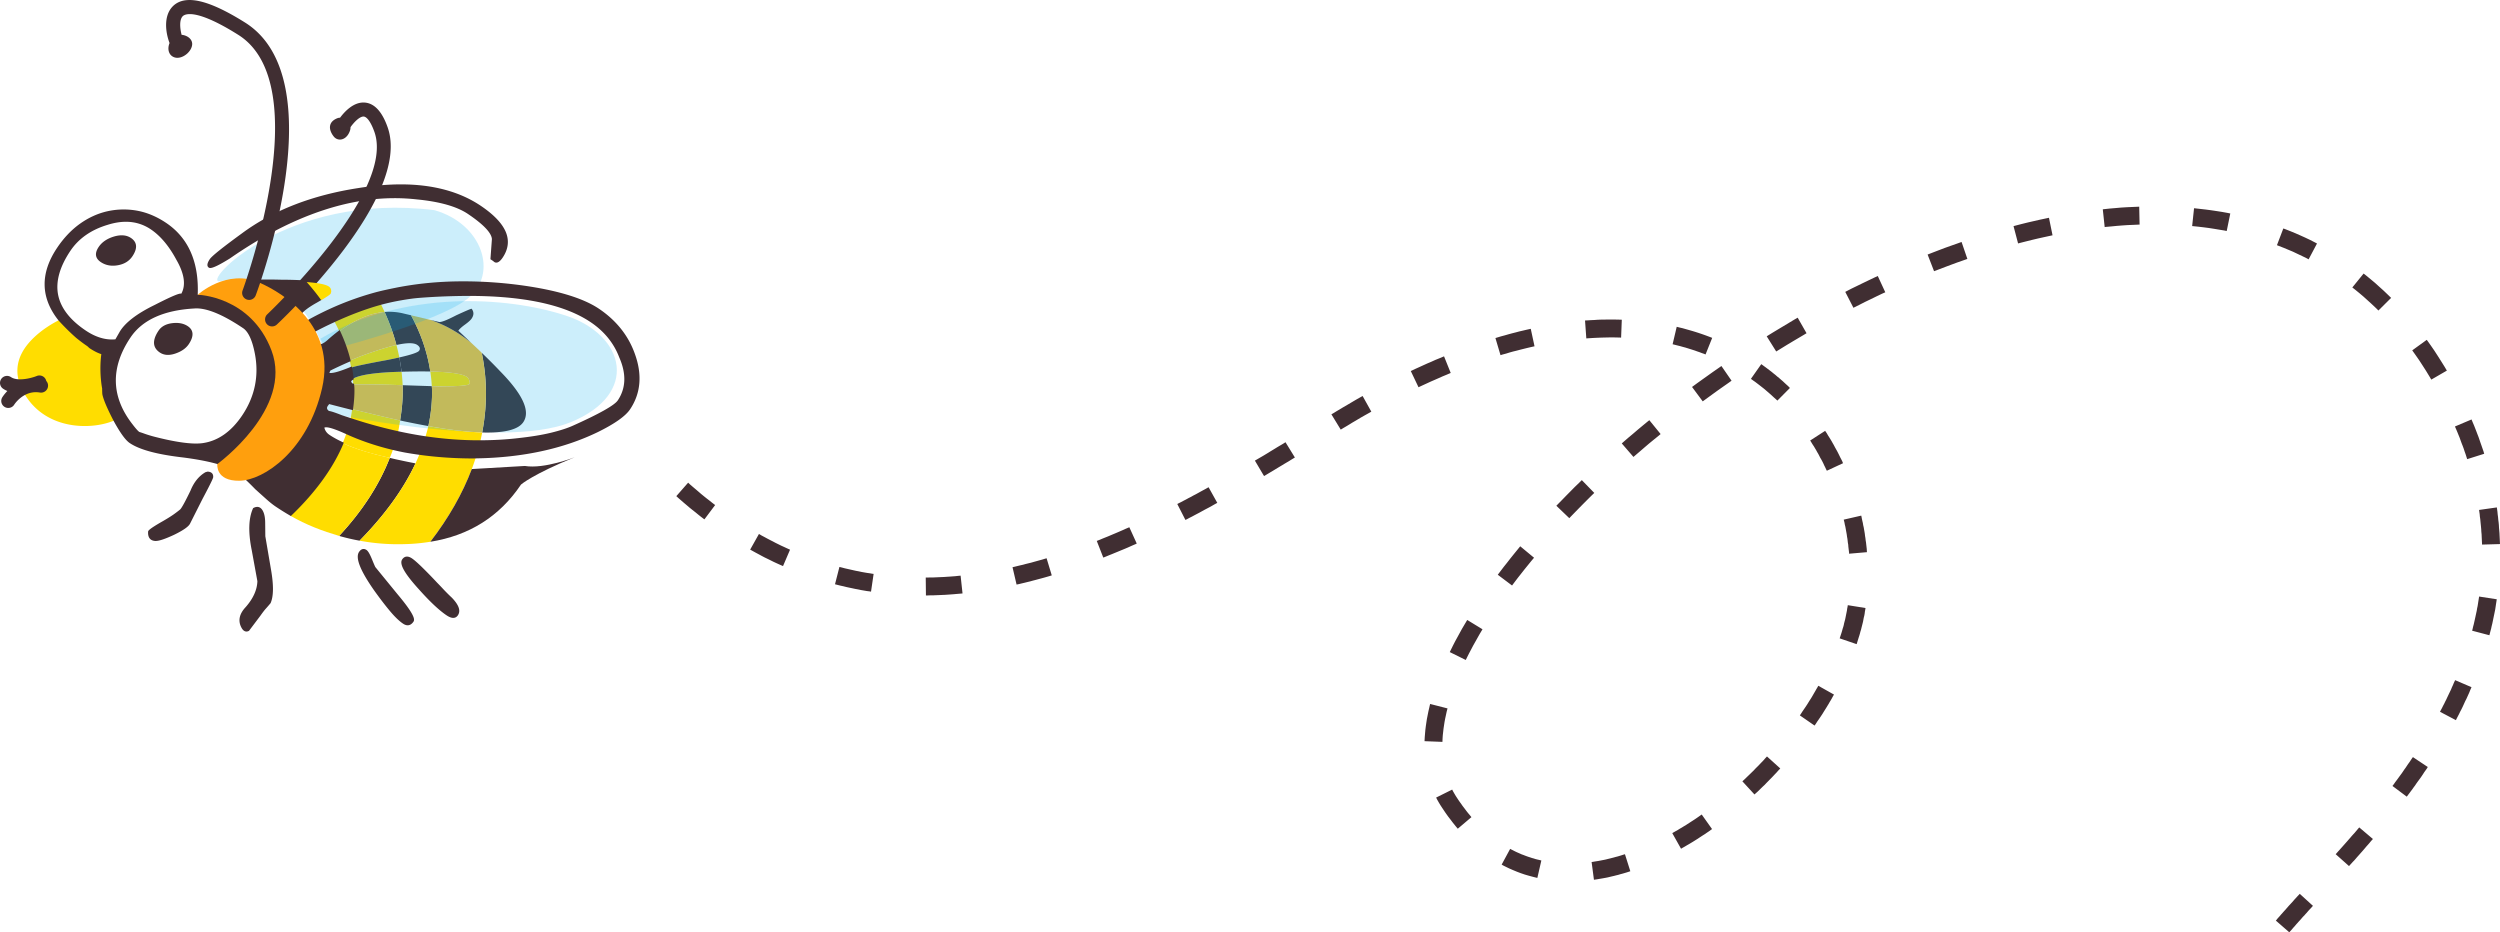
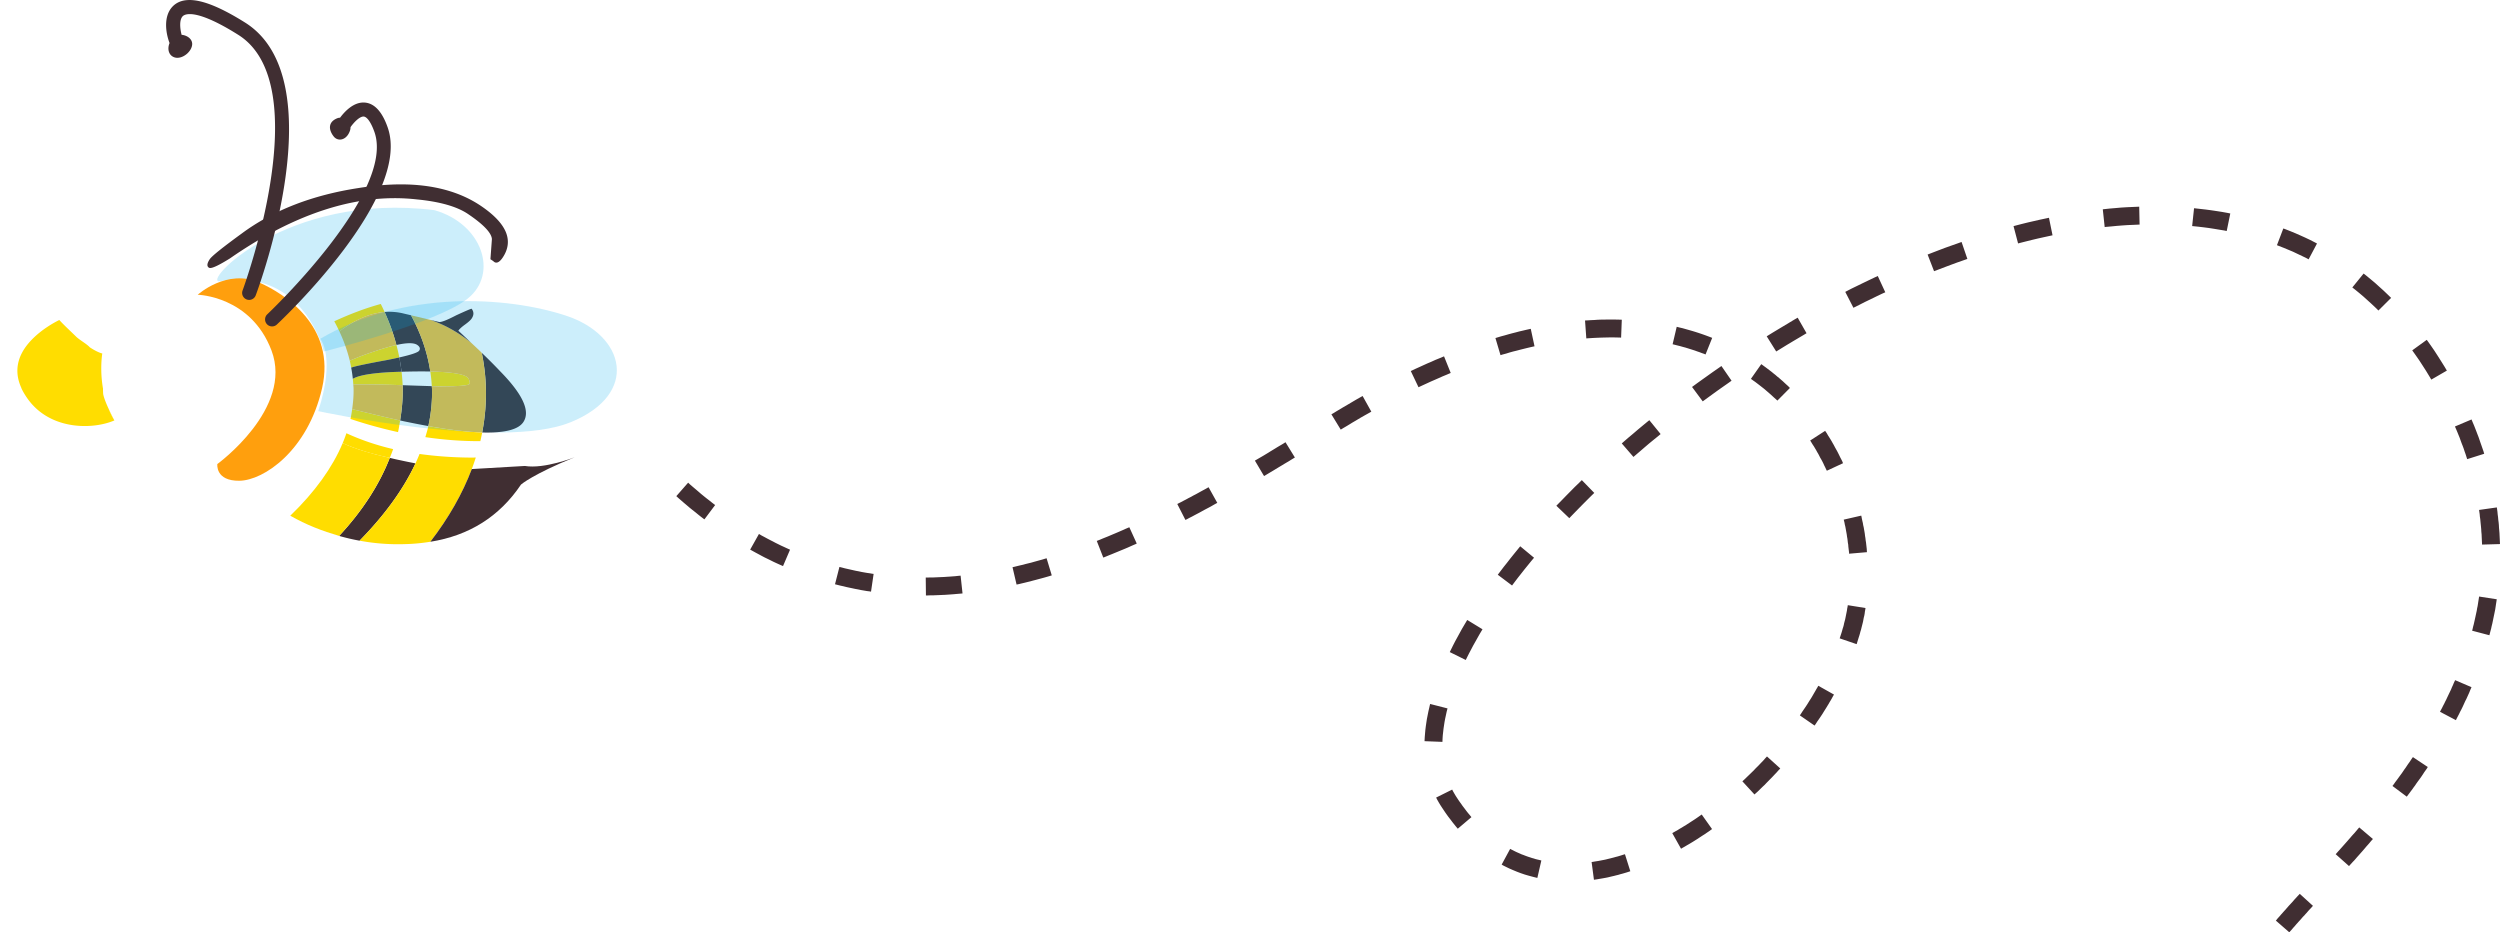
<svg xmlns="http://www.w3.org/2000/svg" viewBox="0 0 724 270" width="187.7" height="70">
  <path d="m666.016 258.85-.104.119-.357.375-.354.374-.355.396-.355.375-.318.375-.321.373-.354.377-.328.357-.355.375-.317.374-.319.356-.316.375-.319.339-.321.356-.321.375-.315.338-.292.354-.318.354-.319.338-.279.355-.287.346 3.896 3.393.282-.338.32-.344.289-.34.284-.338.317-.339.32-.375.284-.342.317-.338.325-.374.32-.34.32-.355.316-.376.319-.356.356-.354.316-.372.355-.378.315-.375.328-.376.359-.372.354-.377.323-.375.137-.126-3.828-3.489zM195.861 143.682l.567.521.822.714.825.715.823.694.815.697.842.678.844.66.82.676.817.648.824.623.144.09 3.106-4.146-.104-.07-.786-.604-.785-.631-.807-.62-.807-.646-.787-.644-.78-.679-.806-.688-.805-.679-.788-.679-.569-.537-3.425 3.907zm21.388 15.482.84.466.837.46.843.448.858.466.816.43.857.412.824.405.859.431.854.396.823.372.858.378.246.105 2.033-4.75-.174-.072-.823-.375-.806-.375-.786-.356-.801-.396-.804-.396-.808-.431-.785-.396-.825-.432-.779-.424-.822-.432-.787-.469-2.548 4.535zm24.567 10.038.769.194.842.211.854.182.842.214.841.181.854.176.856.185.823.146.861.184.852.145.825.143.858.105.354.073.752-5.144-.319-.037-.822-.146-.787-.107-.808-.139-.805-.146-.805-.175-.8-.146-.787-.176-.808-.183-.805-.181-.806-.183-.799-.213-.75-.184-1.282 5.021zm26.333 3.234h.558l.841-.037h.854l.821-.035.823-.032.842-.037.839-.036.818-.056.843-.058.833-.063.826-.076.822-.068.824-.072h.055l-.559-5.161-.786.073-.808.091-.799.056-.787.059-.787.049-.805.057-.788.035-.805.035-.779.035-.806.035h-.807l-.787.021h-.552l.056 5.185zm26.249-3.149.694-.139.824-.201.824-.192.787-.196.813-.195.786-.219.824-.211.786-.213.824-.218.778-.212.825-.234.786-.229.642-.2-1.501-4.961-.604.181-.751.23-.787.211-.786.219-.769.211-.765.221-.786.19-.786.192-.785.221-.789.175-.771.185-.769.19-.715.165 1.171 5.029zm25.105-7.816.211-.072.752-.303.785-.326.771-.304.771-.321.771-.314.769-.321.771-.315.77-.32.75-.318.765-.346.77-.34.751-.32.285-.141-2.146-4.721-.25.105-.748.314-.752.345-.729.315-.75.326-.752.32-.729.304-.754.319-.75.32-.768.305-.753.302-.73.312-.782.306-.183.067 1.884 4.822zm23.795-10.899.434-.211.73-.396.715-.354.732-.396.713-.376.715-.375.717-.396.714-.396.715-.376.715-.374.716-.396.684-.394.715-.396.215-.104-2.521-4.532-.201.104-.694.396-.696.373-.695.377-.693.387-.717.396-.694.354-.696.396-.713.354-.714.396-.696.354-.731.396-.722.354-.406.222 2.359 4.613zm22.764-12.709.61-.358.658-.394.659-.396.662-.393.654-.396.646-.396.658-.396.66-.393.645-.396.631-.375.645-.373.623-.393.646-.396.537-.321-2.722-4.429-.496.327-.646.388-.646.376-.625.373-.641.396-.646.394-.656.395-.622.395-.66.396-.646.394-.644.375-.679.393-.646.376-.607.356 2.648 4.471zm22.21-13.455.213-.119.576-.355.586-.34.574-.338 1.247-.771 1.252-.731 1.247-.75 1.254-.714 1.256-.7.658-.377-2.521-4.531-.715.396-1.252.711-1.271.75-1.269.752-1.291.75-1.281.769-.574.341-.566.354-.604.357-.221.12 2.702 4.426zm22.533-12.261.05-.035 1.161-.54 1.16-.531 1.165-.538 1.143-.495 1.146-.502 1.125-.504 1.126-.461 1.125-.483.122-.054-1.934-4.808-.18.072-1.145.482-1.184.479-1.146.521-1.175.496-1.184.539-1.178.537-1.184.533-1.19.573-.058.031 2.235 4.688zm23.742-9.29.556-.181 1.073-.285 1.018-.32 1.021-.283 1.018-.247 1.021-.271 1-.25.998-.247.998-.235 1.009-.229.138-.018-1.09-5.07-.175.037-1.034.229-1.042.249-1.034.235-1.056.283-1.054.266-1.058.285-1.066.31-1.073.284-1.069.32-.572.176 1.473 4.962zM459.397 98l.821-.056.896-.055.892-.049.877-.037.88-.035.854-.02.854-.019.861-.018h.854l.862.018.82.019.604.02.2-5.18-.666-.02-.89-.019-.896-.02h-1.827l-.889.036h-.934l-.932.036-.933.071-.925.037-.938.064-.818.036.373 5.191zm25 1.682.09.035.717.176.729.185.713.176.696.199.722.19.694.214.695.218.677.214.68.217.683.25.678.229.665.255.661.229.43.182 1.927-4.805-.495-.199-.717-.268-.715-.267-.714-.255-.722-.247-.743-.249-.735-.235-.749-.229-.752-.218-.749-.213-.75-.211-.771-.219-.786-.176-.771-.198-.104-.02-1.184 5.04zm22.671 10.031.144.109.538.393.54.375.495.377.537.412.529.41.501.393.504.396.497.423.501.43.474.412.494.43.467.431.466.43.498.44.466.43v.019l3.646-3.676-.072-.057-.46-.479-.538-.48-.504-.467-.497-.467-.537-.461-.533-.467-.538-.429-.532-.467-.54-.423-.563-.468-.54-.41-.566-.43-.572-.432-.568-.411-.572-.425-.178-.107-2.987 4.246zm17.151 17.86.11.142.315.521.32.521.357.53.314.538.32.532.289.539.322.533.278.537.284.568.322.538.288.532.287.573.247.553.282.557.255.551.246.482 4.683-2.178-.211-.538-.284-.568-.32-.605-.292-.61-.283-.564-.315-.613-.321-.566-.319-.575-.315-.605-.328-.566-.32-.575-.354-.588-.357-.574-.354-.55-.322-.575-.396-.567-.069-.146-4.359 2.816zm9.724 22.909.068.271.143.565.106.597.146.586.104.567.107.607.104.568.104.592.075.589.104.567.071.572.063.59.106.593.037.567.069.586.071.574.071.588v.291l5.176-.447-.027-.305-.034-.646-.07-.604-.074-.644-.067-.608-.106-.644-.065-.604-.106-.627-.071-.625-.104-.643-.107-.604-.109-.646-.146-.604-.104-.646-.146-.607-.139-.645-.109-.604-.071-.281-5.07 1.164zm1.179 24.771-.074.502-.106.517-.068.521-.104.518-.106.521-.105.54-.106.528-.104.504-.146.531-.143.539-.104.529-.146.539-.175.529-.146.539-.146.502-.177.554-.185.558-.175.53-.037.108 4.896 1.676.07-.139.178-.594.185-.591.173-.571.188-.566.175-.604.146-.574.179-.567.144-.595.145-.567.146-.573.146-.589.102-.565.109-.574.146-.567.104-.571.068-.565.107-.595.075-.496-5.129-.822zm-8.542 23.345-.219.404-.321.538-.32.567-.318.541-.316.549-.321.558-.32.532-.354.539-.354.568-.326.533-.354.539-.355.53-.396.571-.354.521-.355.56-.355.528 4.257 2.946.396-.555.359-.571.394-.563.396-.574.354-.533.395-.594.355-.586.355-.562.354-.563.356-.59.354-.57.32-.57.354-.575.317-.565.319-.592.251-.408-4.548-2.553zm-14.867 20.463-.104.127-.468.496-.43.502-.467.483-.46.479-.471.502-.503.496-.466.467-.46.5-.504.486-.468.459-.495.479-.501.479-.468.461-.494.465-.359.322 3.5 3.809.396-.355.538-.48.497-.482.502-.497.496-.483.538-.494.468-.502.496-.502.503-.516.502-.504.496-.52.466-.498.502-.521.463-.529.5-.521.109-.127-3.854-3.481zm-18.9 16.819-.325.229-.53.373-.538.377-.55.375-.54.354-.556.354-.557.363-.551.354-.539.358-.551.315-.561.354-.567.321-.536.339-.568.318-.539.304-.517.304 2.538 4.521.515-.306.609-.342.588-.354.595-.337.567-.34.587-.354.596-.375.565-.354.569-.376.572-.374.574-.375.604-.376.559-.395.594-.396.551-.411.339-.229-2.997-4.219zm-22.23 11.502-.429.121-.57.185-.562.174-.551.162-.575.146-.552.157-.572.146-.552.141-.56.13-.566.146-.559.121-.571.107-.53.105-.57.107-.556.085-.558.091-.532.094-.29.034.678 5.146.327-.055.625-.093.604-.106.63-.104.588-.104.624-.112.61-.121.604-.146.604-.146.607-.137.624-.164.604-.141.604-.187.606-.156.623-.182.61-.181.604-.197.434-.146-1.555-4.92zm-24.206 1.806-.165-.037-.519-.127-.521-.121-.503-.127-.495-.164-.521-.139-.479-.164-.501-.156-.521-.182-.479-.178-.502-.199-.503-.177-.479-.218-.48-.211-.503-.219-.479-.229-.479-.247-.469-.236-.434-.229-2.464 4.556.466.267.569.285.556.271.557.271.571.25.555.242.571.236.552.229.574.219.568.214.568.192.568.196.607.179.557.159.588.158.598.163.589.146.563.14.161.036 1.158-5.049zm-20.245-12.558-.092-.092-.41-.513-.432-.504-.403-.502-.396-.531-.407-.539-.411-.531-.396-.575-.415-.569-.393-.567-.377-.57-.396-.604-.411-.692-.395-.687-.251-.496-4.646 2.313.34.666.479.836.501.822.436.66.432.646.429.645.425.604.435.608.467.604.431.563.446.595.461.566.446.561.467.553.073.092 3.963-3.362zm-8.399-21.788v-.119l.037-.914.066-.928.107-.932.104-.943.144-.949.146-.964.183-.979.211-.969.211-.996.254-.998-5.041-1.289-.247 1.105-.25 1.07-.218 1.105-.213 1.067-.16 1.058-.156 1.06-.131 1.071-.09 1.035-.084 1.029-.056 1.033v.146l5.183.201zm6.751-23.713.396-.805.557-1.105.586-1.105.6-1.146.624-1.106.641-1.145.646-1.146.687-1.142.104-.194-4.409-2.694-.159.255-.694 1.174-.699 1.186-.645 1.18-.646 1.182-.645 1.178-.607 1.179-.568 1.157-.396.81 4.627 2.287zm13.405-21.568.823-1.096.889-1.174.938-1.182.928-1.184.969-1.193.961-1.19.862-1.022-4.005-3.317-.857 1.06-.999 1.229-.981 1.219-.944 1.215-.968 1.21-.927 1.221-.825 1.088 4.136 3.116zm16.58-19.502.568-.594 1.145-1.179 1.163-1.191 1.163-1.18 1.195-1.199 1.188-1.181.813-.786-3.608-3.708-.823.816-1.229 1.181-1.197 1.215-1.198 1.211-1.181 1.218-1.176 1.196-.575.587 3.752 3.594zm18.58-17.735.521-.448 1.339-1.144 1.344-1.162 1.338-1.144 1.375-1.125 1.381-1.119.568-.484-3.271-4.018-.594.478-1.409 1.162-1.375 1.145-1.375 1.18-1.374 1.146-1.355 1.179-.498.441 3.385 3.913zm20.065-16.088.019-.019 1.468-1.071 1.479-1.076 1.479-1.07 1.502-1.055 1.502-1.052.896-.643-2.933-4.254-.928.647-1.539 1.07-1.501 1.07-1.5 1.07-1.521 1.089-1.481 1.087-.036.038 3.094 4.169zm21.279-14.449 1.576-.968 1.566-.964 1.605-.962 1.575-.932 1.564-.927.896-.538-2.571-4.502-.927.538-1.605.963-1.611.97-1.604.961-1.604.967-1.612 1 2.752 4.394zm22.368-12.644.108-.073 1.644-.814 1.608-.822 1.68-.806 1.646-.806 1.646-.788.89-.393-2.18-4.715-.925.431-1.688.807-1.676.805-1.686.822-1.683.816-1.646.858-.104.071 2.366 4.607zm23.34-10.608 1.604-.605 1.681-.641 1.682-.63 1.685-.623 1.642-.573 1.355-.479-1.678-4.912-1.396.502-1.721.604-1.712.61-1.684.642-1.719.66-1.604.623 1.865 4.822zm24.336-8.035.683-.184 1.676-.423 1.646-.412 1.646-.393 1.683-.375 1.646-.357.998-.217-1.035-5.072-1.035.22-1.678.356-1.719.395-1.716.394-1.716.425-1.72.446-.678.184 1.319 5.013zm25.08-4.75.289-.035 1.646-.146 1.606-.157 1.604-.127 1.606-.108 1.608-.065 1.569-.073h.182l-.109-5.196-.249.02-1.646.07-1.676.073-1.688.104-1.64.145-1.688.142-1.679.181-.282.038.547 5.134zm25.334-.283.223.02 1.532.156 1.533.181 1.503.194 1.501.234 1.501.249 1.502.247.712.146 1.035-5.071-.778-.162-1.571-.284-1.575-.247-1.571-.236-1.604-.213-1.61-.182-1.571-.177-.215-.02-.547 5.165zm24.553 5.535.527.211 1.396.541 1.356.566 1.355.567 1.354.647 1.362.642 1.317.642.504.284 2.428-4.586-.567-.301-1.396-.717-1.429-.679-1.436-.646-1.464-.644-1.467-.604-1.463-.576-.532-.191-1.845 4.844zm21.83 12.245.785.612 1.22.998 1.182.997 1.146 1.035 1.18 1.07 1.146 1.076.896.889 3.683-3.66-.971-.942-1.211-1.161-1.253-1.125-1.22-1.106-1.283-1.07-1.25-1.032-.785-.611-3.265 4.03zm17.37 18.2.035.094.999 1.407 1.006 1.445.962 1.484.962 1.498.937 1.538.604 1.017 4.506-2.607-.645-1.09-1.004-1.608-.998-1.572-1.001-1.549-1.036-1.5-1.068-1.5-.067-.092-4.192 3.035zm12.359 22.057.037.12.354.806.329.785.319.789.32.785.279.784.286.786.319.802.291.784.249.77.283.787.249.785.218.68 4.929-1.557-.212-.73-.286-.817-.283-.821-.292-.823-.28-.821-.283-.824-.319-.814-.318-.841-.32-.823-.326-.834-.354-.822-.354-.86-.036-.107-4.799 2.031zm6.975 24.178.066.483.109.731.066.75.109.713.063.729.074.729.072.719.067.75.034.714.074.715.029.715.036.73.03.69.036.732v.127l5.188-.146v-.146l-.033-.744-.038-.786-.037-.75-.034-.75-.063-.771-.071-.769-.037-.787-.07-.75-.104-.787-.067-.771-.104-.771-.071-.777-.104-.77-.066-.483-5.154.731zm0 25.073v.072l-.104.694-.108.655-.104.683-.104.658-.146.668-.107.678-.141.641-.146.68-.141.656-.146.66-.146.648-.144.641-.183.677-.142.644-.146.539 5 1.317.146-.567.179-.691.183-.682.146-.691.178-.702.146-.69.139-.684.146-.713.146-.691.14-.695.146-.713.107-.717.104-.718.111-.69.104-.701.035-.067-5.148-.799zM711 196.969l-.104.247-.289.612-.249.604-.28.605-.246.611-.292.604-.283.588-.284.594-.286.604-.281.61-.293.565-.278.588-.32.595-.286.586-.318.596-.291.551 4.611 2.427.284-.586.319-.604.317-.608.284-.604.326-.604.319-.646.282-.604.282-.623.286-.63.325-.623.283-.623.282-.624.284-.628.255-.646.283-.644.104-.254-4.746-2.036zm-12.217 22.284-.289.396-.357.537-.354.532-.396.54-.354.53-.354.539-.396.536-.356.535-.355.52-.394.531-.396.539-.355.496-.389.521-.396.521-.354.521-.396.521-.041.035 4.146 3.104.033-.035.396-.533.395-.521.396-.532.396-.521.393-.566.396-.521.354-.539.396-.554.396-.536.393-.529.396-.575.354-.531.355-.56.395-.551.396-.56.247-.423-4.301-2.867zm-15.547 20.36-.185.211-.394.467-.396.467-.388.467-.433.461-.396.445-.396.467-.396.447-.396.46-.396.447-.393.446-.396.442-.394.448-.396.438-.394.449-.396.43-.388.447-.291.318 3.862 3.441.28-.319.396-.429.396-.442.437-.446.392-.447.396-.467.394-.438.396-.447.424-.479.396-.447.396-.459.394-.467.396-.467.428-.471.396-.459.396-.479.429-.484.184-.191-3.964-3.36z" fill="#402E32" style="fill: rgb(64, 46, 50);" />
-   <path d="M112.12 104.26c5.72-1.129 8.816-2.029 9.273-2.711.396-.588.199-1.146-.583-1.677-1.563-1.051-5.767-.388-12.603 1.96a80.525 80.525 0 0 0-6.998 2.645 139.98 139.98 0 0 0-5.724 2.65l-.44.978c.685.458 2.793-.039 6.329-1.49.526-.359 4.107-1.146 10.746-2.355z" fill="none" style="fill: none;" />
-   <path d="M130.875 173.107a54.382 54.382 0 0 1-2.597-2.599 71.529 71.529 0 0 0-1.693-1.771 141.76 141.76 0 0 0-4.546-4.658c-1.247-1.197-2.135-1.967-2.717-2.357-1.196-.811-2.189-.693-2.852.289-.882 1.311.658 4.063 4.844 8.656 3.145 3.535 5.838 6.066 8.004 7.523.736.496 1.388.748 1.935.748.563 0 1.019-.254 1.353-.752.872-1.293.308-2.952-1.731-5.079zM78.493 165.008l-1.656-9.717-.039-3.787c.001-1.549-.225-2.719-.689-3.576-.62-1.145-1.568-1.434-2.731-.814l-.075.041-.034.076c-1.3 2.869-1.419 6.965-.355 12.17l1.625 8.906c-.076 2.516-1.224 5.049-3.408 7.527-1.855 1.98-2.26 3.98-1.201 5.941.396.74.884 1.115 1.448 1.115.238 0 .486-.07.738-.207l3.343-4.439c.639-.91 1.156-1.576 1.583-2.043.459-.518.893-1.014 1.299-1.508l.037-.062c.857-1.979.895-5.127.115-9.623zM61.425 137.082c-.265-.299-.688-.469-1.257-.502l-.04-.002-.574.15-.062.026c-1.889 1.097-3.345 2.896-4.324 5.33-1.487 3.076-2.482 4.899-2.94 5.399-.292.261-.877.713-1.569 1.218-.779.582-1.915 1.307-3.375 2.149-4.343 2.467-4.375 2.879-4.395 3.129-.124 2.094 1.041 2.611 2.041 2.679.049.004.1.004.152.004 1.017 0 2.779-.595 5.394-1.818 2.634-1.291 4.126-2.338 4.56-3.202l3.631-7.197c3.036-5.701 3.062-6.105 3.071-6.277.031-.451-.076-.816-.313-1.086zM115.213 172.201l-6.512-7.977c-.121-.209-.466-1.009-1.025-2.377-.603-1.455-1.09-2.271-1.532-2.572-.787-.533-1.559-.336-2.159.557-1.124 1.674.275 5.279 4.279 11.029 1.681 2.358 3.265 4.43 4.709 6.151 1.381 1.644 2.639 2.853 3.739 3.591.47.319.924.479 1.351.479.643 0 1.212-.358 1.691-1.07.416-.617.276-2.065-4.541-7.811zM39.353 70.858c-.147-.754-.626-1.407-1.422-1.94-1.292-.869-2.963-1.007-4.96-.407-1.978.601-3.453 1.61-4.389 3-1.223 1.818-1.02 3.293.604 4.385 1.034.696 2.215 1.048 3.509 1.048a8.13 8.13 0 0 0 1.406-.128c1.868-.319 3.292-1.187 4.229-2.579.866-1.285 1.21-2.422 1.023-3.379zM54.389 94.462c-1.188-.8-2.712-1.095-4.514-.875-1.81.227-3.138.95-3.947 2.15-1.064 1.581-1.49 2.965-1.266 4.115.171.872.717 1.623 1.624 2.232.683.458 1.473.69 2.349.69.657 0 1.378-.131 2.144-.39 1.77-.602 3.073-1.51 3.874-2.699 1.547-2.307 1.458-4.064-.264-5.223z" fill="#402E32" style="fill: rgb(64, 46, 50);" />
+   <path d="M112.12 104.26c5.72-1.129 8.816-2.029 9.273-2.711.396-.588.199-1.146-.583-1.677-1.563-1.051-5.767-.388-12.603 1.96l-.44.978c.685.458 2.793-.039 6.329-1.49.526-.359 4.107-1.146 10.746-2.355z" fill="none" style="fill: none;" />
  <path d="M54.319 94.565c-1.173-.788-2.657-1.071-4.43-.854-1.782.223-3.065.92-3.858 2.096-1.841 2.733-1.731 4.793.324 6.173 1.165.782 2.625.881 4.382.286 1.752-.596 3.021-1.479 3.81-2.651 1.515-2.254 1.433-3.932-.228-5.05zM37.861 69.022c-1.271-.855-2.895-.98-4.854-.391-1.969.598-3.403 1.586-4.321 2.95-1.184 1.759-.992 3.161.569 4.212 1.365.918 2.973 1.227 4.824.901 1.844-.315 3.229-1.163 4.147-2.526 1.512-2.246 1.396-3.965-.365-5.146zM112.12 104.26c5.72-1.129 8.816-2.029 9.273-2.711.396-.588.199-1.146-.583-1.677-1.563-1.051-5.767-.388-12.603 1.96a80.525 80.525 0 0 0-6.998 2.645 139.98 139.98 0 0 0-5.724 2.65l-.44.978c.685.458 2.793-.039 6.329-1.49.526-.359 4.107-1.146 10.746-2.355z" fill="none" style="fill: none;" />
  <path d="M52.441 85.64c1.772-2.635 1.383-6.166-1.176-10.588-2.141-3.994-4.629-6.941-7.462-8.846-3.624-2.438-7.87-2.871-12.742-1.322-4.812 1.441-8.436 3.98-10.864 7.594-6.313 9.385-4.822 17.189 4.463 23.435 3.031 2.041 6 2.9 8.912 2.59l1.23-2.154c1.516-2.67 4.905-5.281 10.178-7.847 5.632-2.89 8.123-3.841 7.461-2.862zm-18.36-8.945c-1.854.323-3.459.018-4.824-.9-1.563-1.052-1.753-2.453-.569-4.213.918-1.365 2.354-2.354 4.321-2.951 1.96-.591 3.582-.466 4.854.392 1.76 1.183 1.876 2.899.366 5.146-.918 1.364-2.305 2.21-4.148 2.526zM70.542 94.827c-6.063-4.076-10.805-5.995-14.236-5.745-8.988.491-15.227 3.32-18.711 8.498-5.982 8.894-5.758 17.421.679 25.575.908 1.186 1.563 1.899 1.956 2.162.359.104.88.28 1.565.526.686.244 1.562.52 2.64.812 6.529 1.694 11.285 2.333 14.253 1.924 4.55-.632 8.434-3.348 11.652-8.133 3.746-5.566 4.979-11.625 3.699-18.159-.763-3.924-1.933-6.408-3.497-7.46zm-19.805 7.44c-1.757.594-3.218.494-4.382-.287-2.057-1.381-2.165-3.438-.324-6.172.793-1.176 2.076-1.873 3.858-2.096 1.771-.218 3.257.065 4.43.854 1.659 1.116 1.74 2.796.228 5.047-.789 1.171-2.058 2.056-3.81 2.654z" fill="none" style="fill: none;" />
  <path d="M33.125 121.754a62.783 62.783 0 0 1-1.676-3.392 23.705 23.705 0 0 0 1.676 3.392z" fill="#FD0" style="fill: rgb(255, 221, 0);" />
-   <path d="M52.441 85.64c1.772-2.635 1.383-6.166-1.176-10.588-2.141-3.994-4.629-6.941-7.462-8.846-3.624-2.438-7.87-2.871-12.742-1.322-4.812 1.441-8.436 3.98-10.864 7.594-6.313 9.385-4.822 17.189 4.463 23.435 3.031 2.041 6 2.9 8.912 2.59l1.23-2.154c1.516-2.67 4.905-5.281 10.178-7.847 5.632-2.89 8.123-3.841 7.461-2.862zM101.293 104.445a.628.628 0 0 1-.081.03 138.78 138.78 0 0 0-5.724 2.648l-.44.979c.685.458 2.793-.039 6.329-1.49.063-.042.17-.096.325-.151-.125-.677-.246-1.352-.409-2.016zM113.852 130.062c-.281.853-.632 1.695-.965 2.541.927.207 1.765.43 2.741.619 1.633.363 3.185.677 4.7.965.425-.907.811-1.813 1.177-2.721a102.31 102.31 0 0 1-4.052-.633 80.919 80.919 0 0 1-3.601-.771zM70.542 94.827c-6.063-4.076-10.805-5.995-14.236-5.745-8.988.491-15.227 3.32-18.711 8.498-5.982 8.894-5.758 17.421.679 25.575.908 1.186 1.563 1.899 1.956 2.162.359.104.88.28 1.565.526.686.244 1.562.52 2.64.812 6.529 1.694 11.285 2.333 14.253 1.924 4.55-.632 8.434-3.348 11.652-8.133 3.746-5.566 4.979-11.625 3.699-18.159-.763-3.924-1.933-6.408-3.497-7.46zM100.218 125.422c-3.915-1.785-6.103-2.328-6.562-1.647.198.979.727 1.771 1.604 2.36 1.145.769 2.491 1.494 3.979 2.186.396-.95.76-1.899 1.084-2.854a2.76 2.76 0 0 0-.105-.045zM120.813 99.873c-.979-.653-2.979-.642-6.006.03a55.64 55.64 0 0 1 .833 3.606c3.462-.782 5.402-1.438 5.756-1.963.394-.585.197-1.145-.583-1.673zM91.403 87.562c-2.296 1.3-3.768 2.438-4.421 3.41-.921 1.373-.853 2.414.228 3.14 2.524-1.535 5.135-2.898 7.794-4.153a62.066 62.066 0 0 0-2.158-3.231c-.437.253-.901.526-1.443.834z" fill="none" style="fill: none;" />
  <path d="M100.323 125.463a45.009 45.009 0 0 1-1.084 2.855c3.536 1.645 8.141 3.054 13.646 4.28.333-.846.685-1.688.964-2.541-4.706-1.094-9.226-2.614-13.526-4.594zM112.12 104.26a135.8 135.8 0 0 0 3.519-.748 54.622 54.622 0 0 0-.833-3.607c-1.818.404-4.022 1.047-6.596 1.931a80.53 80.53 0 0 0-6.917 2.612c.163.663.283 1.338.408 2.017 1.114-.407 4.583-1.145 10.419-2.205z" fill="#FD0" style="fill: rgb(255, 221, 0);" />
  <path d="M146.438 67.097c-1.064-2.479-3.499-5.01-7.235-7.521-6.105-4.104-13.873-6.183-23.085-6.183-3.791 0-7.902.353-12.217 1.047-13.422 2.038-24.808 6.458-33.837 13.139-5.66 4.125-8.704 6.566-9.307 7.466-.811 1.208-.904 2.034-.28 2.457a.73.73 0 0 0 .416.108c.825 0 2.688-.907 5.704-2.779 16.665-11.576 32.71-17.445 47.692-17.445 2.164 0 4.341.123 6.474.365 6.585.64 11.539 2.048 14.724 4.188 4.502 3.028 6.847 5.494 6.968 7.293l-.426 5.832.827.556c.744.811 1.696.5 2.718-1.021 1.654-2.462 1.945-4.985.864-7.502z" fill="#402E32" style="fill: rgb(64, 46, 50);" />
  <path d="M124.613 107.586a168.715 168.715 0 0 0-6.873.025c-.515.005-.964.026-1.451.038a51.82 51.82 0 0 1 .313 3.896c2.936.104 5.733.193 8.441.276a42.935 42.935 0 0 0-.43-4.235zM101.462 110.28c-.006.435.192.775.579 1.036.092-.003.175-.002.271-.002-.037-.543-.08-1.08-.135-1.608a2.723 2.723 0 0 0-.715.574z" fill="none" style="fill: none;" />
  <path d="M116.605 111.549a54.083 54.083 0 0 0-.313-3.897c-7.412.19-12.144.872-14.114 2.057.055.528.098 1.065.135 1.608 4.729-.012 9.182.055 13.327.203.328.006.635.017.965.029zM136.012 111.162l.048-.392c-.161-.822-.443-1.36-.829-1.622-1.367-.92-4.916-1.438-10.616-1.563.209 1.385.355 2.793.433 4.237.854.027 1.745.062 2.583.088 5.25-.009 8.055-.262 8.381-.748z" fill="#FD0" style="fill: rgb(255, 221, 0);" />
  <path d="m95.208 116.728-.295.438c-.691.813-.594 1.516.284 2.106.425.003 1.644.396 3.666 1.189.886.313 1.76.572 2.635.864.214-.95.358-1.903.492-2.858a756.184 756.184 0 0 1-6.782-1.739zM116.997 122.008c-.359-.08-.747-.16-1.125-.244-.186 1.119-.347 2.255-.602 3.371 2.651.576 5.29 1.067 7.909 1.457.312-1.069.639-2.142.874-3.203a278.848 278.848 0 0 1-7.056-1.381zM116.733 90.754c.759.188 1.536.354 2.302.551a59.79 59.79 0 0 0-2.8-4.598c-1.955.34-3.937.764-5.966 1.316.386.762.753 1.536 1.113 2.327a17.166 17.166 0 0 1 5.351.404zM136.587 89.409c.675.877.683 1.803.044 2.771a63.245 63.245 0 0 1 2.892 10.004 145.418 145.418 0 0 1 5.323 5.339c6.572 6.686 8.813 11.591 6.703 14.724-1.47 2.188-5.455 3.179-11.905 2.987a66.501 66.501 0 0 1-.535 2.522c3.655-.016 7.284-.197 10.857-.613 3.814-.414 7.047-.936 9.681-1.584 2.638-.645 4.769-1.33 6.407-2.074 7.727-3.471 12.079-5.932 13.067-7.397 2.43-3.613 2.58-7.844.447-12.682-1.587-4.187-4.38-7.629-8.393-10.325-7.969-5.358-20.548-7.862-37.574-7.618a77.627 77.627 0 0 1 2.001 4.287c.583-.24.944-.369.985-.341zM90.194 96.324l-.342.833 1.896 2.551c.779.523 1.862.195 3.234-1.011a46.735 46.735 0 0 1 3.3-2.723 51.319 51.319 0 0 0-1.479-2.938 123.176 123.176 0 0 0-6.609 3.288z" fill="none" style="fill: none;" />
  <path d="M111.384 90.354a64.924 64.924 0 0 0-1.113-2.327c-4.313 1.179-8.81 2.871-13.466 5.015.521.95 1.012 1.928 1.479 2.938 4.509-3.408 8.875-5.29 13.1-5.626zM115.872 121.765a416.867 416.867 0 0 1-8.009-1.853c-1.806-.433-3.76-.909-5.874-1.444-.134.955-.278 1.908-.492 2.858a133.032 133.032 0 0 0 13.773 3.81c.255-1.117.418-2.253.602-3.371zM124.055 123.39c-.235 1.063-.563 2.134-.874 3.203 5.392.797 10.7 1.186 15.928 1.164.196-.838.371-1.682.535-2.521-4.165-.129-9.349-.73-15.589-1.846z" fill="#FD0" style="fill: rgb(255, 221, 0);" />
  <path d="M139.645 125.233c6.45.189 10.438-.801 11.905-2.987 2.108-3.133-.131-8.037-6.703-14.724a147.024 147.024 0 0 0-5.323-5.34c.621 3.049 1.052 6.236 1.175 9.576.171 4.515-.205 9.011-1.054 13.475zM124.613 107.586c-.926-6.156-3.063-11.662-5.579-16.281-.767-.195-1.543-.361-2.302-.551a17.044 17.044 0 0 0-5.35-.401 59.414 59.414 0 0 1 3.422 9.552c3.027-.672 5.028-.686 6.006-.03.781.528.979 1.088.583 1.676-.354.525-2.295 1.181-5.756 1.963.262 1.357.485 2.729.651 4.141.486-.012.938-.033 1.451-.037 2.576-.062 4.849-.071 6.874-.032zM120.327 134.187a153.618 153.618 0 0 1-4.7-.965c-.978-.188-1.813-.412-2.741-.619-3.035 7.763-7.892 15.313-14.663 22.599a60.462 60.462 0 0 0 5.905 1.377c7.295-7.433 12.713-14.913 16.199-22.392zM124.055 123.39c.79-3.639 1.164-7.271 1.046-10.894-.01-.229-.046-.444-.055-.67-2.708-.083-5.508-.173-8.441-.276.007.086.018.168.02.256.106 3.354-.211 6.664-.751 9.959.378.084.766.164 1.125.244 2.482.518 4.831.975 7.056 1.381z" fill="#402E32" style="fill: rgb(64, 46, 50);" />
  <path d="M112.886 132.603c-5.506-1.229-10.109-2.639-13.646-4.281-2.942 7.044-8.09 14.212-15.175 21.021 4.558 2.642 9.362 4.453 14.157 5.859 6.773-7.288 11.63-14.839 14.664-22.599z" fill="#FD0" style="fill: rgb(255, 221, 0);" />
  <path d="M116.291 107.65a58.197 58.197 0 0 0-.651-4.14c-1.039.237-2.193.483-3.519.748-5.836 1.062-9.306 1.797-10.418 2.201a39.1 39.1 0 0 1 .475 3.245c1.97-1.181 6.701-1.862 14.113-2.054z" fill="#402E32" style="fill: rgb(64, 46, 50);" />
  <path d="M114.807 99.903a59.46 59.46 0 0 0-3.422-9.553c-4.226.338-8.591 2.223-13.101 5.623 1.228 2.635 2.283 5.464 3.009 8.473a80.855 80.855 0 0 1 6.917-2.613c2.573-.884 4.775-1.523 6.597-1.93zM115.872 121.765c.54-3.295.857-6.604.751-9.959-.002-.088-.013-.17-.02-.256a61.924 61.924 0 0 0-.966-.029 350.341 350.341 0 0 0-13.327-.203c.014.351.068.689.078 1.038.062 2.042-.111 4.081-.399 6.112 2.114.535 4.069 1.014 5.874 1.444 3.089.741 5.745 1.355 8.009 1.853z" fill="#F2BE37" style="fill: rgb(242, 190, 55);" />
  <path d="M137.791 132.493c-.343.003-.681.029-1.032.028-5.314-.021-10.392-.378-15.255-1.056a55.66 55.66 0 0 1-1.176 2.719h-.001c-3.485 7.482-8.903 14.962-16.199 22.393a60.401 60.401 0 0 0 13.216.993c2.546-.049 4.949-.313 7.283-.68 5.315-6.916 9.314-13.943 12.006-21.059h.001a76.277 76.277 0 0 0 1.157-3.338z" fill="#FD0" style="fill: rgb(255, 221, 0);" />
  <path d="M119.035 91.306c1.864.455 3.749.893 5.628 1.338-3.374-1.154-5.628-1.338-5.628-1.338z" fill="none" style="fill: none;" />
  <path d="M140.695 111.76c-.123-3.34-.555-6.527-1.175-9.576-.161-.158-.303-.311-.457-.465-.849-.801-1.747-1.64-2.612-2.455-4.319-3.551-8.568-5.527-11.789-6.621-1.879-.445-3.764-.883-5.628-1.338 2.516 4.619 4.652 10.125 5.579 16.281 5.7.125 9.249.644 10.616 1.563.386.262.668.801.828 1.622l-.047.392c-.328.485-3.131.739-8.383.751-.838-.026-1.729-.061-2.583-.087.009.227.045.442.054.67.119 3.62-.255 7.256-1.045 10.893 6.24 1.117 11.424 1.721 15.589 1.847.852-4.468 1.228-8.964 1.053-13.477z" fill="#F2BE37" style="fill: rgb(242, 190, 55);" />
  <path d="M132.734 95.765c.333-.489.971-1.082 1.943-1.78.97-.702 1.614-1.289 1.941-1.773.007-.01.005-.021.01-.027.639-.969.631-1.896-.044-2.771-.042-.027-.404.102-.982.34-.737.311-1.869.811-3.484 1.555-2.847 1.486-4.548 2.125-5.106 1.896-.791-.183-1.563-.375-2.35-.556 3.221 1.095 7.47 3.07 11.789 6.621a415.934 415.934 0 0 0-3.717-3.505z" fill="#402E32" style="fill: rgb(64, 46, 50);" />
  <path d="M31.448 118.362c-.822-1.776-1.367-3.229-1.57-4.257a21.21 21.21 0 0 1-.048-1.56 34.144 34.144 0 0 1-.493-5.131c-.063-3.014.283-5.041.283-5.041-1.131-.312-2.365-.972-3.603-1.785-.89-.979-2.62-1.906-3.821-2.955-1.771-1.741-3.55-3.353-5.022-4.965-1.395.683-5.121 2.699-8.105 5.838-1.045 1.1-1.996 2.321-2.708 3.688-1.48 2.818-1.942 6.195-.225 10.032.059.13.081.255.146.383.463.961.999 1.824 1.563 2.643 2.549 3.688 6.02 5.908 9.688 7.07 1.327.422 2.672.705 4.012.871 4.378.538 8.627-.167 11.581-1.439a23.72 23.72 0 0 1-1.678-3.392z" fill="#FD0" style="fill: rgb(255, 221, 0);" />
-   <path d="M13.401 110.325a2.03 2.03 0 0 0-2.754-1.442c-.815.335-2.867.97-4.804.97-1.132 0-2.03-.218-2.671-.649a2.031 2.031 0 0 0-2.819.551c-.305.45-.414.99-.312 1.521.104.532.409.991.859 1.294.377.254.783.471 1.23.658-.948.988-1.439 1.788-1.461 1.823a2.017 2.017 0 0 0 .656 2.783 2.03 2.03 0 0 0 2.793-.642c.094-.148 2.341-3.614 6.266-3.614.384 0 .776.033 1.168.099a2.032 2.032 0 0 0 2.339-1.669 1.993 1.993 0 0 0-.49-1.683z" fill="#402E32" style="fill: rgb(64, 46, 50);" />
  <path d="M63.754 81.44c-5.859.979 18.96-25.947 62.074-20.581 13.932 4.002 18.58 18.423 9.642 25.59-8.938 7.18-41.688 15.348-41.688 15.348S88.003 77.396 63.754 81.44z" fill="#00AEEF" opacity=".2" style="fill: rgb(0, 174, 239);" />
  <path d="M92.161 119.062s52.787 11.449 73.02 3.244c20.224-8.207 15.873-25.269-1.267-30.896-17.133-5.631-46.922-7.506-71.16 6.694 0 .001 4.515 5.2-.593 20.958z" fill="#00AEEF" opacity=".2" style="fill: rgb(0, 174, 239);" />
  <path d="M166.459 132.398s-8.777 3.481-14.466 2.543l-15.359.894c-2.69 7.11-6.689 14.142-12.007 21.06 11.218-1.791 20-7.271 26.258-16.572l.001-.002v.002c-.001-.003 3.393-2.975 15.573-7.925z" fill="#402E32" style="fill: rgb(64, 46, 50);" />
-   <path d="m94.773 89.796-.001-.003h-.001l-.001-.001-.143.068c-2.747 1.305-5.173 2.599-7.409 3.952-.559-.422-1.063-1.161-.03-2.701.632-.94 2.091-2.061 4.336-3.333a92.447 92.447 0 0 0 1.445-.84l.236-.139-.16-.222a65.23 65.23 0 0 0-4.22-5.256l-.067-.076-.102-.007c-2.033-.148-4.48-.228-7.27-.237-1.533-.04-2.977-.06-4.287-.06-4.974 0-8.299.277-10.174.851a45.775 45.775 0 0 0-4.732 1.947c-1.359.657-2.751.917-4.188 1.554l-.744.063c.381-9.469-2.698-16.471-9.153-20.813-2.731-1.838-5.588-3.032-8.491-3.549a21.657 21.657 0 0 0-8.523.189c-2.774.624-5.441 1.838-7.929 3.608-2.476 1.769-4.698 4.107-6.606 6.95-4.982 7.399-4.843 14.493.414 21.084l.081.094h.01a65.351 65.351 0 0 0 4.977 4.912c1.2.972 2.248 1.753 3.267 2.434l.574.536c1.328.873 2.463 1.448 3.46 1.753-.086.609-.304 2.43-.253 4.868.037 1.751.204 3.491.493 5.126 0 .613.016 1.144.053 1.608.203 1.021.737 2.472 1.588 4.313a65.24 65.24 0 0 0 1.707 3.449l.032.061c1.896 3.451 3.404 5.523 4.615 6.333 2.881 1.936 7.932 3.3 15.436 4.168 7.5.967 12.669 2.374 15.362 4.183 1.353.909 3.212 2.59 5.541 5.002.911.823 1.755 1.58 2.528 2.271l.794.711c.982.871 1.88 1.578 2.665 2.1a71 71 0 0 0 4.167 2.596l.163.094.136-.131c7.067-6.783 12.15-13.812 15.105-20.887l.094-.222-.219-.101c-1.546-.718-2.873-1.447-3.944-2.167-.771-.518-1.266-1.217-1.471-2.078.123-.087.336-.108.509-.108.988 0 2.897.642 5.676 1.908 4.063 1.871 8.629 3.439 13.235 4.548l-.003.003.448.105c1.139.266 2.362.543 3.616.773a104.1 104.1 0 0 0 4.062.634c4.865.679 10.01 1.035 15.311 1.059.188 0 .371-.007.554-.013.153-.006.307-.011.459-.013l.248-.002v-.006c13.295-.222 25.078-2.773 35.026-7.585 4.891-2.397 8.049-4.621 9.388-6.611 3.124-4.649 3.583-10.08 1.364-16.141-1.877-5.254-5.37-9.628-10.383-13-4.227-2.839-10.979-5.004-20.072-6.438a124.324 124.324 0 0 0-21.809-1.462c-6.003.14-11.848.784-17.371 1.914l-.001-.001-.133.027c-1.92.398-3.65.766-5.432 1.247l-.352.098a86.13 86.13 0 0 0-13.194 4.865l-.005-.006-.223.11m.267 27.55.196-.291c2.351.617 4.555 1.177 6.61 1.695l.271.068.039-.275c.325-2.292.457-4.305.401-6.154a7.36 7.36 0 0 0-.041-.558c-.016-.16-.03-.32-.038-.483l-.119-.24-.323.001c-.251-.187-.384-.415-.405-.693.149-.158.352-.313.587-.45l.141-.081-.018-.161a37.809 37.809 0 0 0-.478-3.266l-.057-.29-.275.102a1.57 1.57 0 0 0-.333.153c-2.646 1.085-4.494 1.636-5.497 1.636-.177 0-.31-.018-.406-.042l.3-.666a132.634 132.634 0 0 1 5.621-2.599l.29-.097-.054-.226c-.674-2.79-1.692-5.656-3.026-8.52l-.13-.28-.247.186a46.866 46.866 0 0 0-3.313 2.736c-1.239 1.089-2.211 1.442-2.896 1.015l-1.785-2.402.254-.619a117.368 117.368 0 0 1 6.467-3.213c4.774-2.196 9.31-3.888 13.479-5.027 1.866-.508 3.77-.93 5.813-1.289l.002.002.128-.023c1.96-.346 3.646-.573 5.153-.692 3.883-.306 7.864-.486 12.173-.552 16.993-.242 29.591 2.304 37.432 7.576 3.942 2.648 6.733 6.082 8.303 10.219 2.086 4.73 1.942 8.916-.426 12.441-.953 1.416-5.314 3.875-12.963 7.309-1.607.729-3.748 1.422-6.364 2.059-2.562.63-5.808 1.161-9.648 1.578-3.38.394-7.022.599-10.83.611l-.35.004c-5.087 0-10.314-.392-15.538-1.165-2.48-.369-5.102-.851-7.788-1.433a137.14 137.14 0 0 1-13.944-3.855c-.314-.104-.628-.204-.943-.305a54.77 54.77 0 0 1-1.591-.525c-1.95-.766-3.155-1.161-3.674-1.202-.34-.242-.53-.497-.566-.757-.038-.273.093-.59.406-.96zM52.514 85.039a.65.65 0 0 0-.178-.022c-.475 0-1.767.338-7.466 3.255-5.292 2.573-8.753 5.247-10.285 7.947l-1.167 2.044c-2.805.271-5.697-.594-8.619-2.562-4.564-3.069-7.248-6.561-7.976-10.379-.729-3.82.476-8.096 3.58-12.709 2.393-3.553 6.002-6.074 10.731-7.494 1.867-.594 3.662-.895 5.337-.895 2.614 0 5.034.735 7.191 2.186 2.784 1.869 5.268 4.815 7.385 8.762 2.349 4.058 2.84 7.372 1.467 9.867zm-.072.598-.001.002.001-.002zm17.69 34.669c-3.166 4.707-7.027 7.407-11.479 8.025-2.932.402-7.708-.245-14.153-1.918a35.154 35.154 0 0 1-2.621-.806 27.997 27.997 0 0 0-1.542-.52c-.271-.192-.811-.712-1.867-2.087-6.333-8.023-6.557-16.529-.667-25.28 3.419-5.082 9.649-7.904 18.522-8.388 3.351-.247 8.086 1.674 14.078 5.703 1.506 1.014 2.646 3.47 3.392 7.3 1.26 6.44.028 12.487-3.663 17.971z" fill="#402E32" style="fill: rgb(64, 46, 50);" />
  <path d="M57.261 85.357s8.463-7.713 17.952-3.483c6.907 3.084 22.209 12.432 18.062 30.549-4.146 18.107-16.896 26.705-23.936 26.8-7.036.094-6.396-4.839-6.396-4.839s22.06-16.027 15.687-32.879C72.648 85.69 57.261 85.357 57.261 85.357z" fill="#FF9F0D" style="fill: rgb(255, 159, 13);" />
  <path d="M112.284 36.931c-1.578-4.527-3.782-6.957-6.551-7.222-3.244-.314-5.928 2.594-7.249 4.374a2.307 2.307 0 0 0-.779.148c-1.146.452-1.843 1.124-2.071 1.997-.378 1.449.697 2.912 1.036 3.326.456.558 1.087.864 1.779.864.951 0 2.203-.65 2.864-2.473.136-.372.201-.749.198-1.124 1.086-1.541 2.741-3.174 3.84-3.07.989.097 2.147 1.786 3.101 4.518 6.117 17.558-30.672 52.396-31.046 52.744a2.04 2.04 0 0 0 .251 3.172 2.02 2.02 0 0 0 1.133.344c.516 0 1.008-.193 1.385-.544 1.601-1.498 39.127-36.924 32.109-57.054zM71.079 6.597C64.023 2.159 58.724.002 54.878.002c-2.115 0-3.802.676-5.014 2.009-2.476 2.717-1.963 7.306-.76 10.455-.392.93-.436 1.91-.119 2.704a2.41 2.41 0 0 0 1.345 1.366c.321.133.669.201 1.037.201 2.012 0 4.215-2.019 4.288-3.929.057-1.552-1.509-2.596-3.058-2.729-.488-1.847-.696-4.29.28-5.347.224-.243.792-.651 2.094-.651 2.046 0 6.125 1.033 13.945 5.952 23.243 14.44 1.559 73.485 1.337 74.079a2.022 2.022 0 0 0 1.192 2.612c.229.085.469.129.712.129.844 0 1.607-.532 1.902-1.323.952-2.539 23.033-62.383-2.98-78.933z" fill="#402E32" style="fill: rgb(64, 46, 50);" />
-   <path d="m95.771 85.033.148-.535c.031-.688-.193-1.194-.686-1.523-.918-.616-3.058-1.044-6.404-1.289a66.118 66.118 0 0 1 4.204 5.236c1.599-.945 2.53-1.58 2.738-1.889z" fill="#FD0" style="fill: rgb(255, 221, 0);" />
</svg>